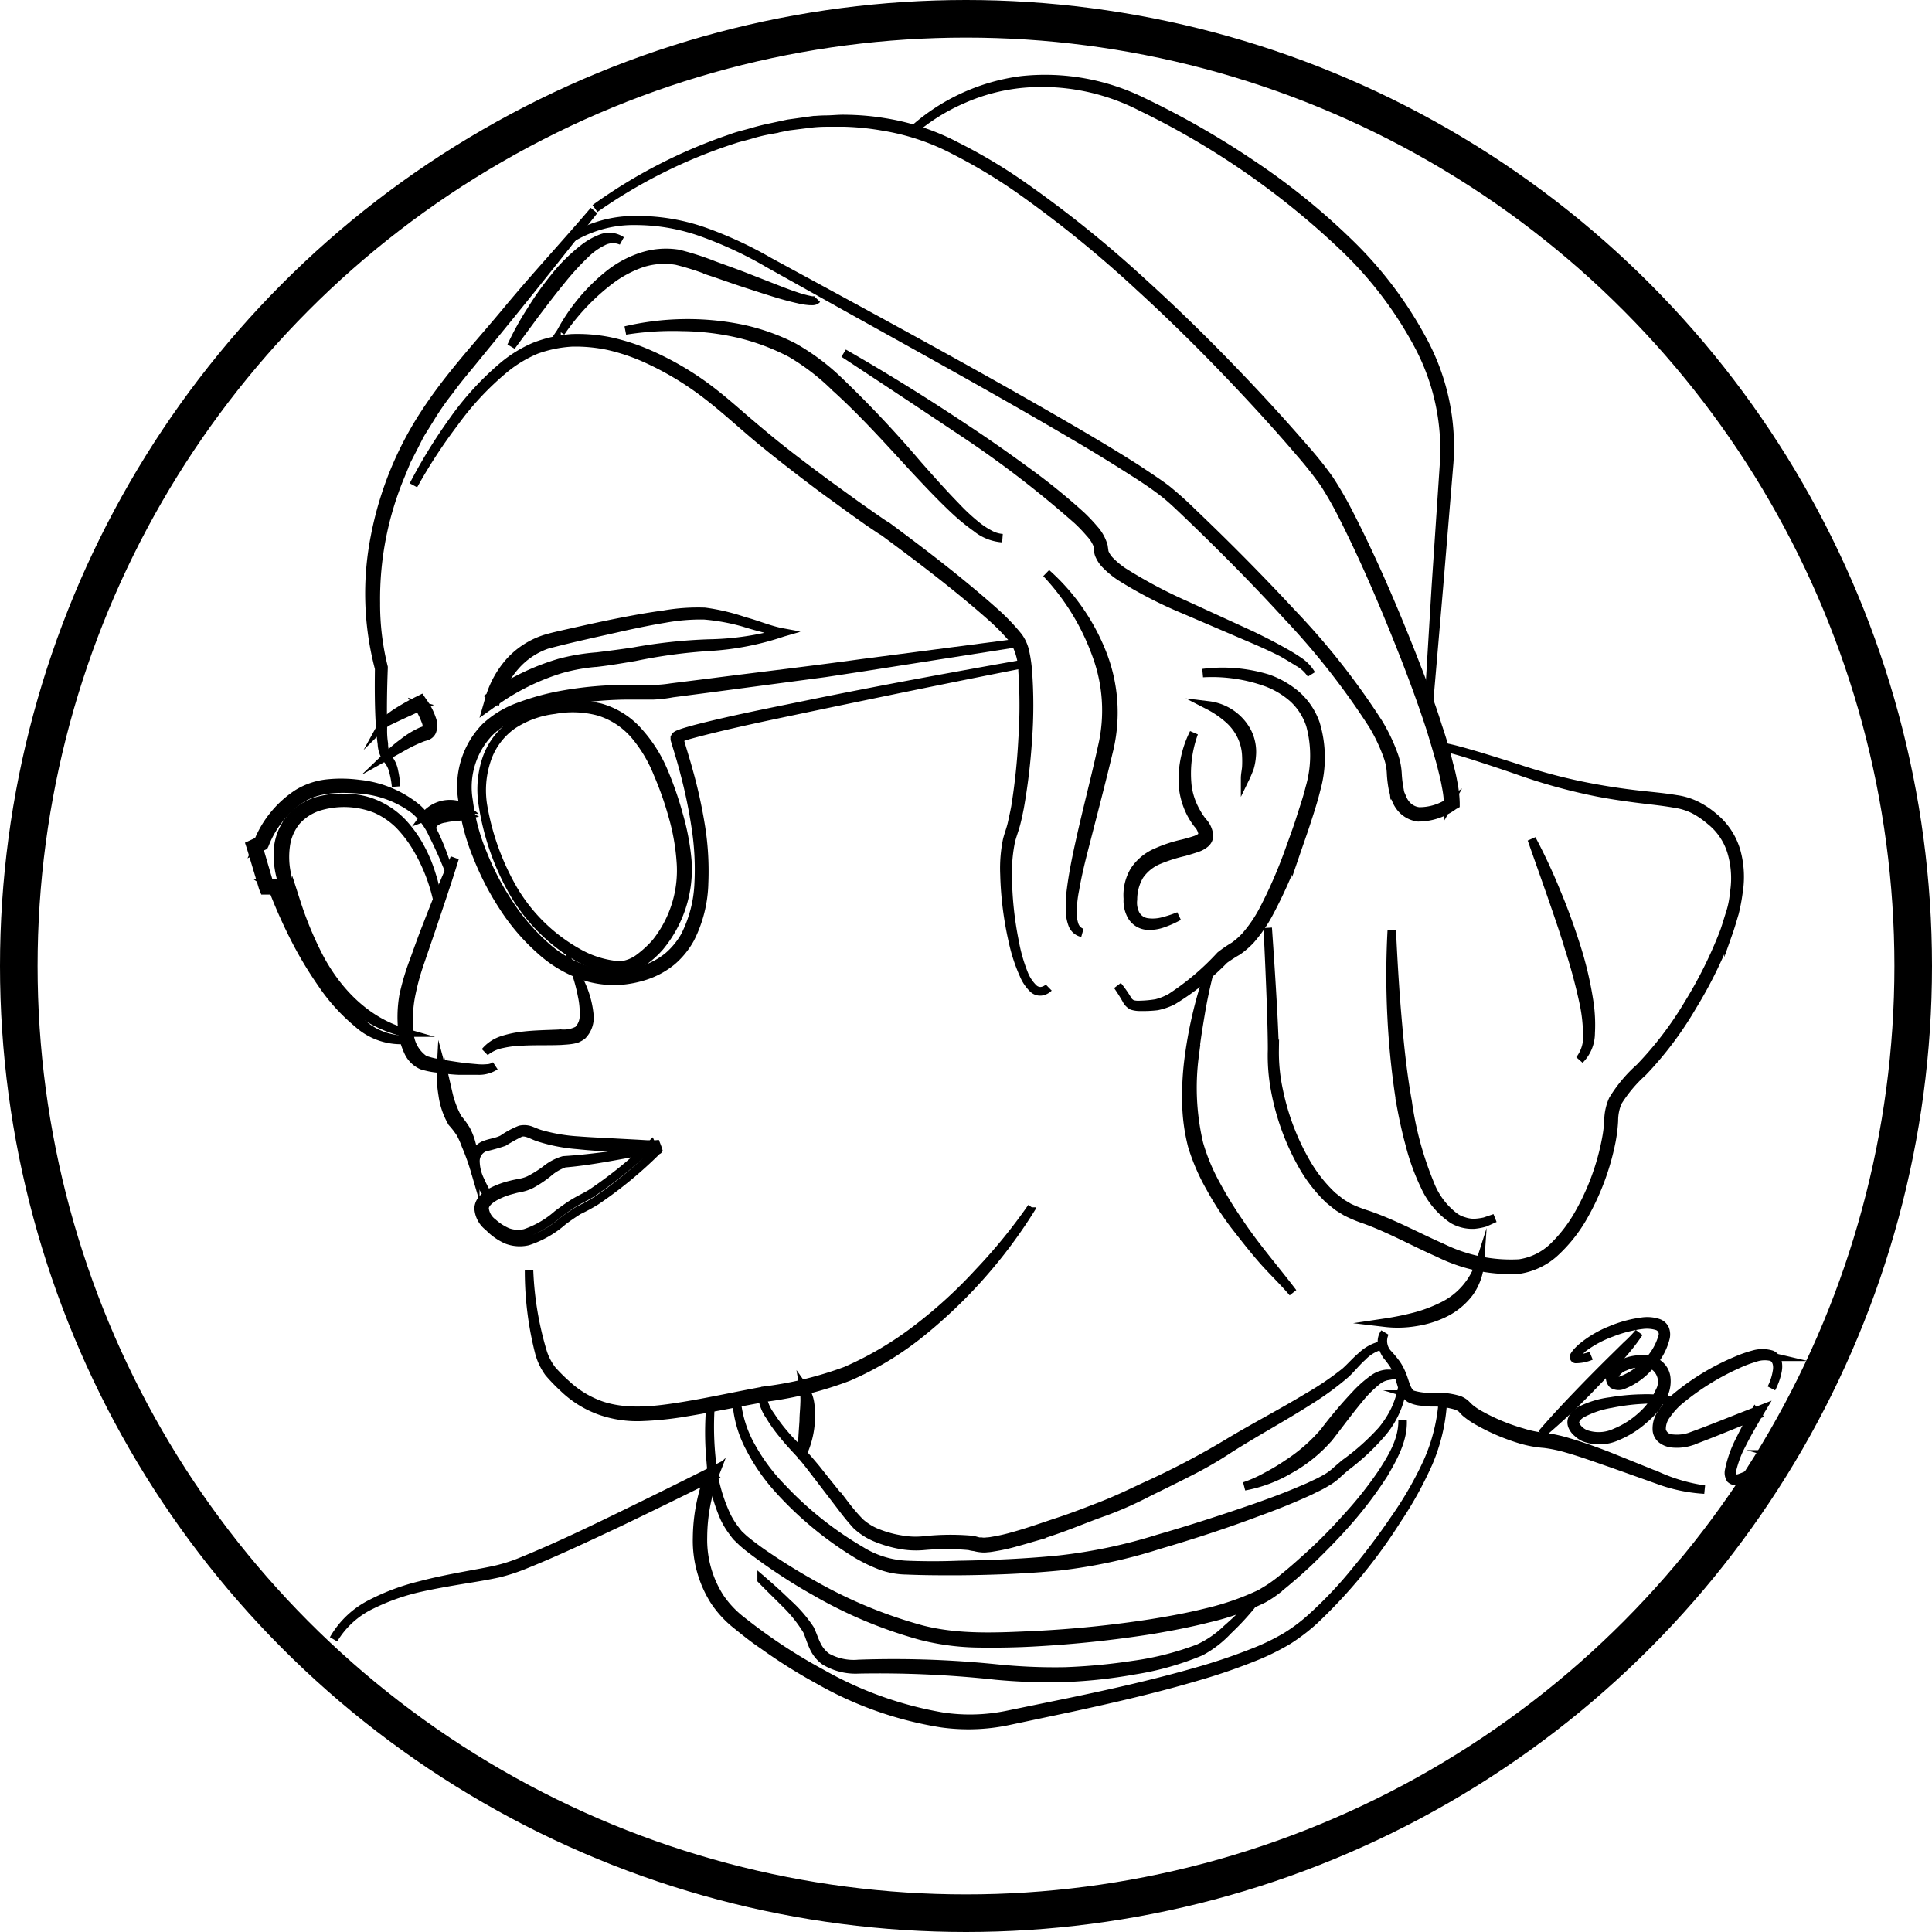
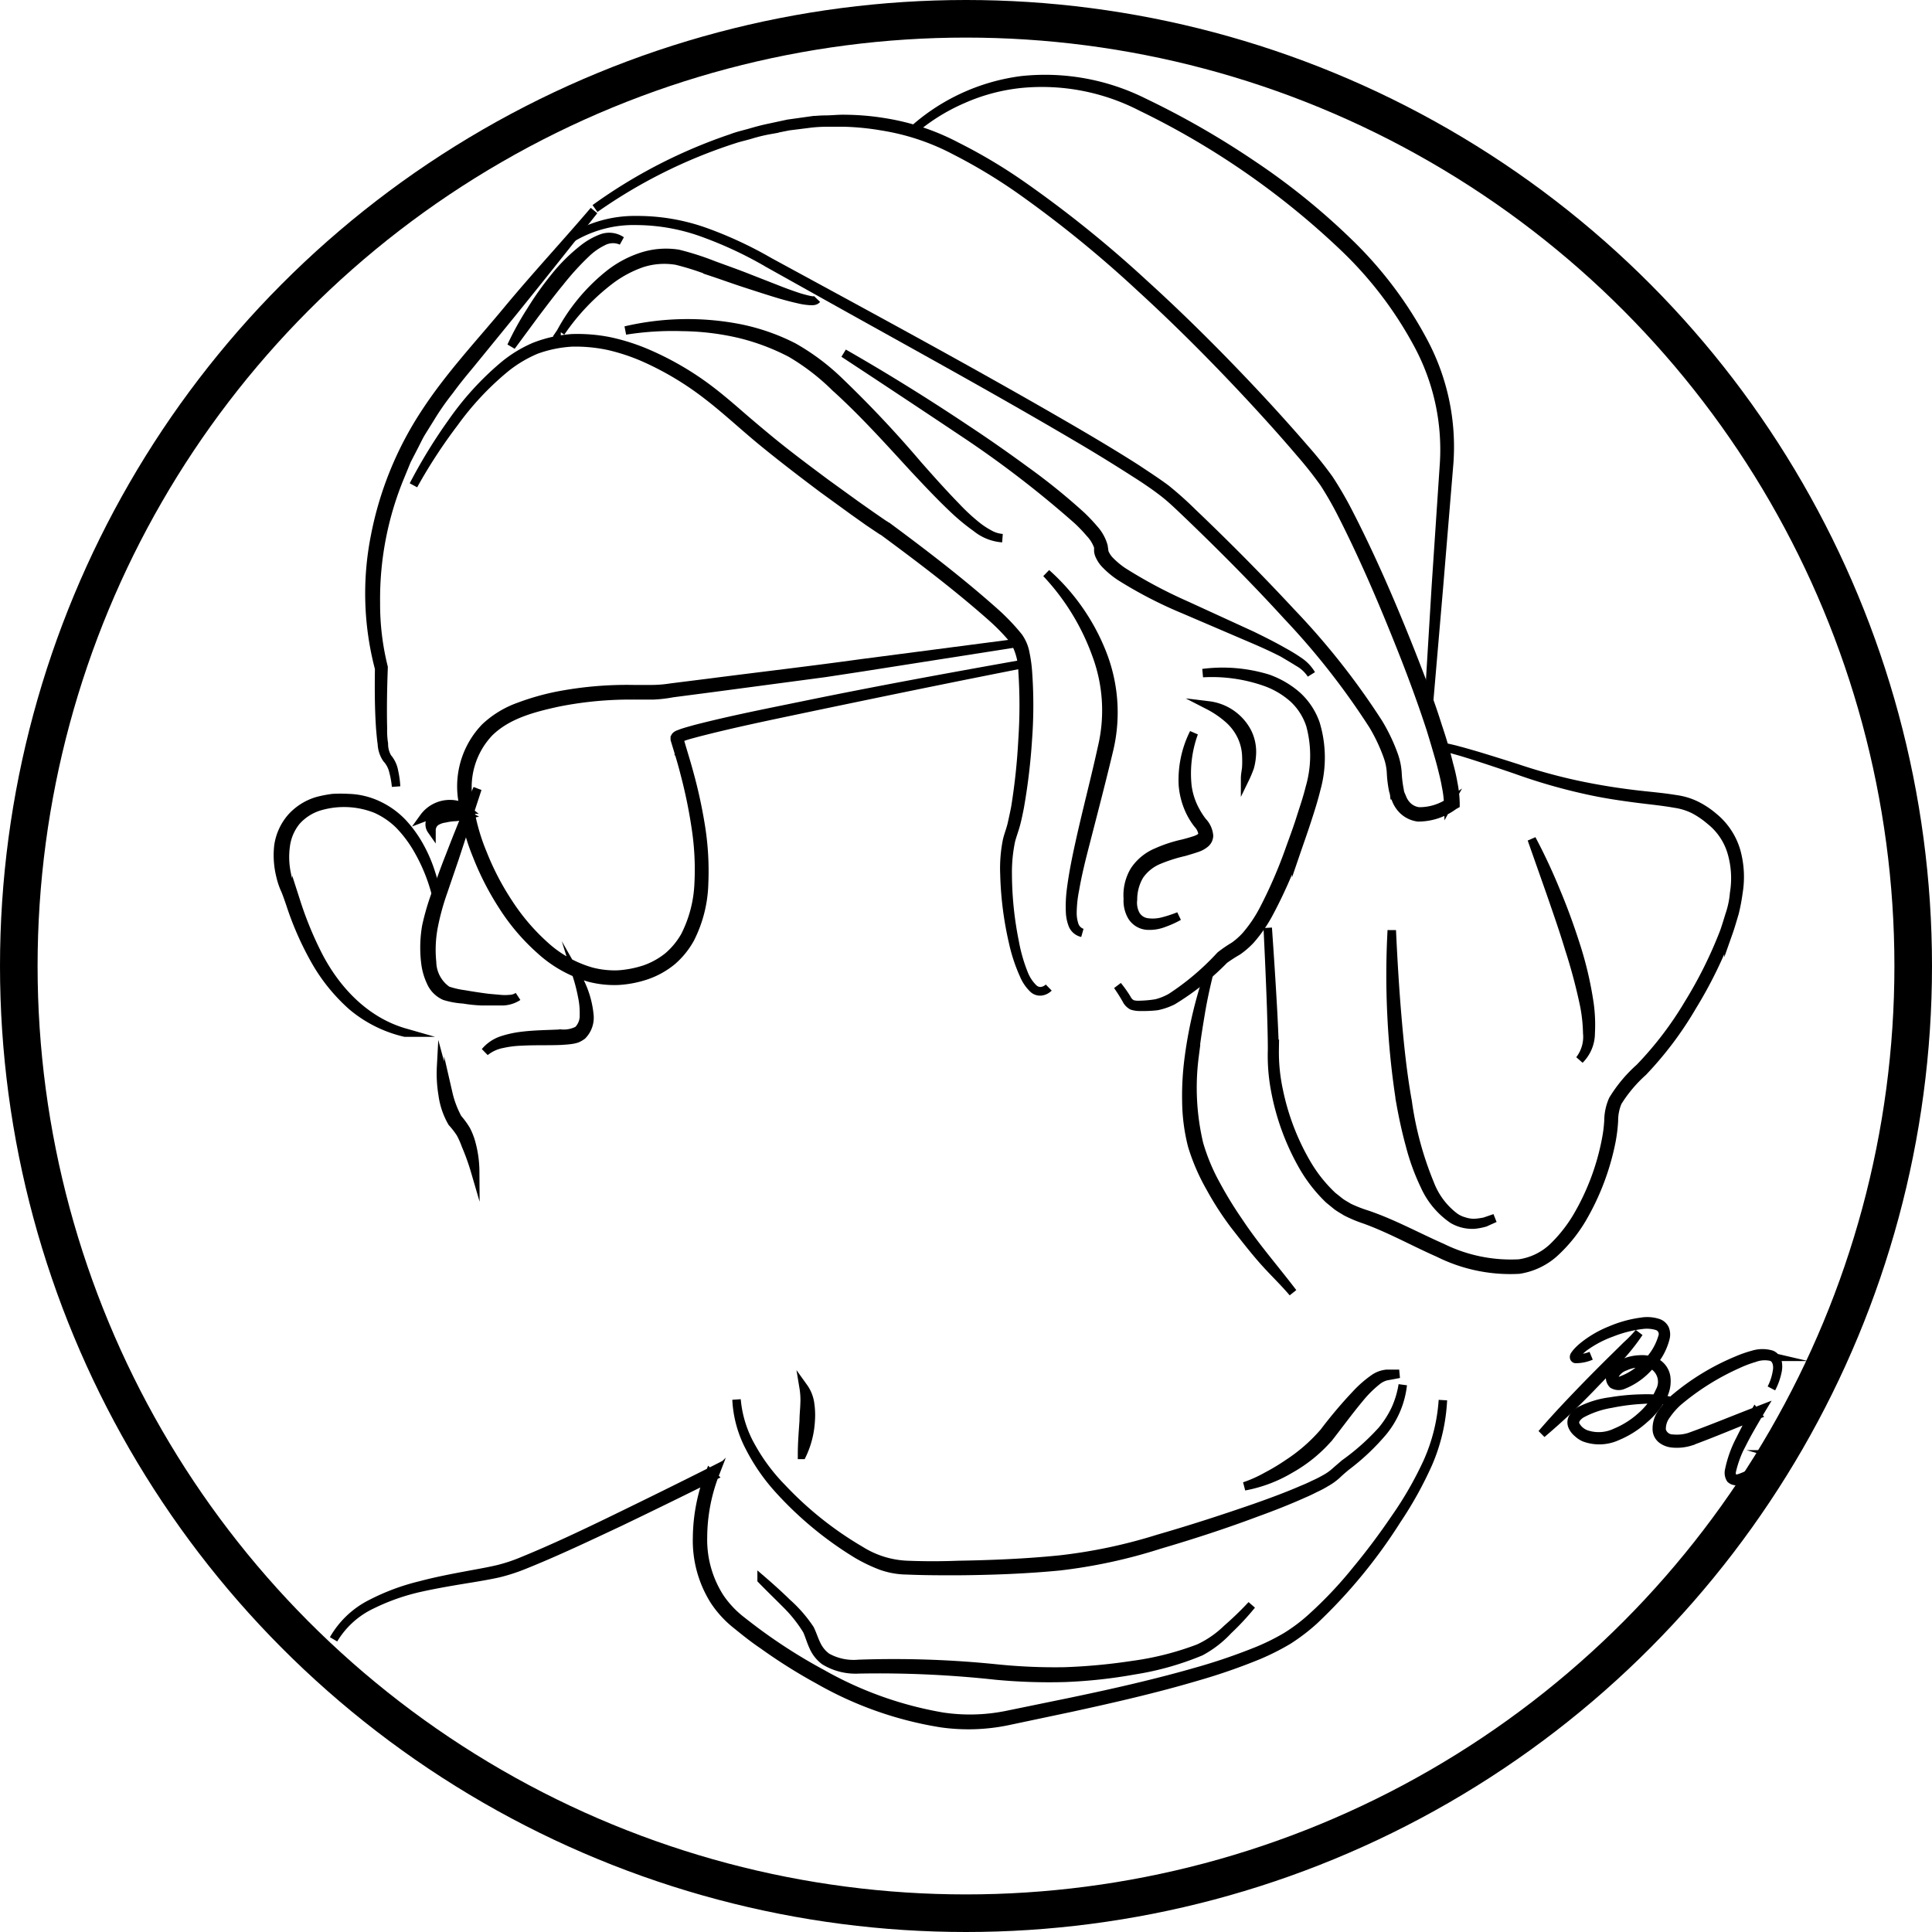
<svg xmlns="http://www.w3.org/2000/svg" viewBox="0 0 205.6 205.6">
  <g fill="none" stroke="#000" stroke-miterlimit="10" stroke-width=".9">
    <path d="M169.32 144.28a4.11 4.11 0 0 1-1.66.34.2.2 0 0 1-.15-.17.32.32 0 0 1 .06-.23 2.78 2.78 0 0 1 .26-.34 5.76 5.76 0 0 1 .62-.59 11.28 11.28 0 0 1 2.94-1.72 12.53 12.53 0 0 1 3.3-.91 3.75 3.75 0 0 1 1.76.13 1.21 1.21 0 0 1 .72.63 1.56 1.56 0 0 1 .06 1 6.4 6.4 0 0 1-1.73 3 7.21 7.21 0 0 1-2.87 2 1.21 1.21 0 0 1-1-.11 1 1 0 0 1-.24-1 2.34 2.34 0 0 1 1.36-1.24 4.7 4.7 0 0 1 1.73-.4 3.39 3.39 0 0 1 1.77.34 2.1 2.1 0 0 1 1.06 1.52 3.42 3.42 0 0 1-.24 1.79A7.86 7.86 0 0 1 175 151a10 10 0 0 1-2.92 1.85 4.56 4.56 0 0 1-3.46.13 2.52 2.52 0 0 1-.75-.5 1.85 1.85 0 0 1-.55-.74 1.05 1.05 0 0 1 .14-1 2.26 2.26 0 0 1 .67-.6 9.86 9.86 0 0 1 3.27-1 22.61 22.61 0 0 1 3.39-.31 12.34 12.34 0 0 1 3.37.34 12.22 12.22 0 0 0-3.36-.22 22.08 22.08 0 0 0-3.35.43 10 10 0 0 0-3.15 1.07c-.45.28-.84.73-.65 1.18a2.09 2.09 0 0 0 1.13 1 4.17 4.17 0 0 0 3.14-.18 9.46 9.46 0 0 0 2.78-1.77 7.6 7.6 0 0 0 1.93-2.63 2.07 2.07 0 0 0-.61-2.69 3.84 3.84 0 0 0-3.08.06 2 2 0 0 0-1.11.93 1.61 1.61 0 0 0 0 .31.51.51 0 0 0 .12.23.72.72 0 0 0 .61 0 6.81 6.81 0 0 0 2.67-1.82 6.38 6.38 0 0 0 1.68-2.78.9.9 0 0 0-.53-1.17 3.77 3.77 0 0 0-1.6-.14 13 13 0 0 0-3.24.82 11.83 11.83 0 0 0-3 1.59 8.24 8.24 0 0 0-.62.56 2.6 2.6 0 0 0-.26.32c-.07.12-.1.26 0 .3a4.14 4.14 0 0 0 1.66-.29Z" />
    <path d="M164.07 152.58c1.62-1.89 3.35-3.69 5.08-5.47.88-.89 1.75-1.77 2.64-2.64l1.33-1.31a13.71 13.71 0 0 0 1.3-1.34 22.09 22.09 0 0 1-2.35 2.92c-.83.93-1.69 1.82-2.56 2.72a71.13 71.13 0 0 1-5.44 5.12Zm24.44-4.83a6 6 0 0 0 .59-1.8c.12-.6 0-1.35-.59-1.56a3.11 3.11 0 0 0-1.81.12 12.16 12.16 0 0 0-1.77.67 26.69 26.69 0 0 0-6.37 4 8.05 8.05 0 0 0-1.22 1.39 2.43 2.43 0 0 0-.51 1.62 1.2 1.2 0 0 0 1.17.91 4.53 4.53 0 0 0 1.79-.18c2.34-.84 4.74-1.84 7.11-2.75l.57-.22-.32.53c-.58 1-1.14 1.94-1.65 2.94a11.93 11.93 0 0 0-1.2 3.1 1 1 0 0 0 .09.71c.12.16.4.15.66.09a9.36 9.36 0 0 0 1.52-.67c.51-.25 1-.51 1.49-.8.24-.15.48-.3.7-.47a1.64 1.64 0 0 0 .31-.28c.09-.08.21-.27 0-.33.18 0 .06.26 0 .35a2.13 2.13 0 0 1-.31.29 6.6 6.6 0 0 1-.68.5c-.47.31-1 .6-1.46.88a9 9 0 0 1-1.53.75.86.86 0 0 1-.92-.15 1.22 1.22 0 0 1-.16-.91 12.36 12.36 0 0 1 1.14-3.22c.5-1 1-2 1.61-3l.25.32c-2.37.94-4.66 1.92-7.11 2.82a4.85 4.85 0 0 1-2 .19 2.15 2.15 0 0 1-1-.38 1.37 1.37 0 0 1-.58-1 2.83 2.83 0 0 1 .6-1.94 9.12 9.12 0 0 1 1.3-1.47 25.31 25.31 0 0 1 6.55-4 13.1 13.1 0 0 1 1.82-.64 3.37 3.37 0 0 1 1.94 0 1.1 1.1 0 0 1 .63.76 2.41 2.41 0 0 1 0 1 6.67 6.67 0 0 1-.65 1.83ZM96.92 14.07a21.39 21.39 0 0 1 11.82-5.53 23.51 23.51 0 0 1 12.94 2.33 90 90 0 0 1 11.49 6.58 72.42 72.42 0 0 1 10.32 8.32 42.07 42.07 0 0 1 8 10.6 23.77 23.77 0 0 1 2.73 12.92l-1.09 13.16L152 75.61l.8-13.19.88-13.17a23.58 23.58 0 0 0-2.77-12.57A41.16 41.16 0 0 0 143 26.3a84.9 84.9 0 0 0-21.53-14.92 23.07 23.07 0 0 0-12.69-2.48 20.37 20.37 0 0 0-6.32 1.66 21 21 0 0 0-5.54 3.51Z" />
    <path d="M60.66 25.43a12.8 12.8 0 0 1 7.09-2 21.41 21.41 0 0 1 7.35 1.27 42.2 42.2 0 0 1 6.78 3.16l6.57 3.57C97.2 36.19 106 41 114.57 46c2.15 1.26 4.29 2.54 6.4 3.89 1 .67 2.09 1.37 3.1 2.12a37.26 37.26 0 0 1 2.81 2.51c3.61 3.44 7.14 7 10.52 10.64a78.08 78.08 0 0 1 9.29 11.77 19 19 0 0 1 1.64 3.44 7 7 0 0 1 .39 1.91 12 12 0 0 0 .22 1.79 1.67 1.67 0 0 0 .1.43l.17.39a2.47 2.47 0 0 0 .42.72 2.08 2.08 0 0 0 1.37.74 5.71 5.71 0 0 0 3.28-1l-.16.29a11.26 11.26 0 0 0-.24-2c-.11-.66-.28-1.32-.45-2s-.36-1.31-.56-2-.39-1.31-.6-2c-.84-2.59-1.78-5.16-2.77-7.7-2-5.08-4.12-10.12-6.59-15a37 37 0 0 0-2-3.52c-.79-1.11-1.63-2.17-2.52-3.19-1.77-2.08-3.6-4.11-5.46-6.11-3.73-4-7.58-7.87-11.61-11.55a123.41 123.41 0 0 0-12.7-10.33 57.78 57.78 0 0 0-7-4.22 24.91 24.91 0 0 0-7.69-2.57 28.25 28.25 0 0 0-4-.41h-2a14.83 14.83 0 0 0-2 .14l-2 .25-2 .4a17.61 17.61 0 0 0-2 .48c-.65.2-1.32.33-2 .57a55.11 55.11 0 0 0-14.61 7.31 54.69 54.69 0 0 1 14.55-7.49c.64-.25 1.31-.39 2-.59s1.32-.37 2-.51l2-.43 2-.28a14.84 14.84 0 0 1 2-.16c.69 0 1.37-.09 2.06-.07A26.83 26.83 0 0 1 94 13a24.76 24.76 0 0 1 7.81 2.58 56 56 0 0 1 7.06 4.22 123 123 0 0 1 12.79 10.31c4.06 3.68 7.94 7.55 11.69 11.54q2.82 3 5.5 6.1a40 40 0 0 1 2.6 3.25 38.91 38.91 0 0 1 2.08 3.59c2.51 4.88 4.67 9.92 6.68 15 1 2.55 2 5.12 2.81 7.73.44 1.3.84 2.62 1.17 4a19.94 19.94 0 0 1 .46 2 12.4 12.4 0 0 1 .24 2.11v.19l-.18.1a6.35 6.35 0 0 1-3.8 1.26 2.84 2.84 0 0 1-1.82-1 3.24 3.24 0 0 1-.52-.88l-.19-.47a2.08 2.08 0 0 0-.11-.48 12.29 12.29 0 0 1-.24-1.92 6 6 0 0 0-.35-1.73 18.52 18.52 0 0 0-1.56-3.31A79 79 0 0 0 137 65.55c-3.36-3.68-6.87-7.21-10.46-10.66-.9-.85-1.79-1.74-2.75-2.48s-2-1.44-3.06-2.11a180.39 180.39 0 0 0-6.36-3.9c-8.59-5.06-17.34-9.84-26-14.68l-6.53-3.65A42.29 42.29 0 0 0 75 24.84a21.1 21.1 0 0 0-7.29-1.34 12.79 12.79 0 0 0-7.05 1.93Z" />
    <path d="M63.21 22.41c-2.92 3.67-5.83 7.35-8.79 11L50 38.83c-.75.9-1.49 1.8-2.17 2.74a28.18 28.18 0 0 0-2 2.86l-.92 1.48c-.31.49-.54 1-.82 1.54l-.8 1.55-.66 1.61A34 34 0 0 0 40 64.16a27.65 27.65 0 0 0 .82 6.84v.08c-.08 2.15-.12 4.3-.07 6.45a8.66 8.66 0 0 0 .1 1.61 2.89 2.89 0 0 0 .39 1.49 3 3 0 0 1 .69 1.47 9.62 9.62 0 0 1 .22 1.6 9.51 9.51 0 0 0-.28-1.58 3 3 0 0 0-.72-1.39 3 3 0 0 1-.51-1.57c-.08-.53-.12-1.07-.17-1.61-.15-2.16-.15-4.32-.12-6.48v.08a31.29 31.29 0 0 1-.44-14.08A36.36 36.36 0 0 1 45.21 44c2.6-4 5.79-7.38 8.79-11s6.15-7 9.21-10.59ZM128 71.63a16.45 16.45 0 0 1 6.94.59A9.6 9.6 0 0 1 138 74a7.25 7.25 0 0 1 2 3 12.44 12.44 0 0 1 .07 7c-.28 1.15-.64 2.26-1 3.37s-.75 2.2-1.13 3.31a50.23 50.23 0 0 1-2.85 6.41 15 15 0 0 1-2 2.92 8.67 8.67 0 0 1-1.37 1.19 16.55 16.55 0 0 0-1.43.92 28.1 28.1 0 0 1-5.48 4.36 6.69 6.69 0 0 1-1.68.58 12.89 12.89 0 0 1-1.76.08 2.7 2.7 0 0 1-.89-.12 1.47 1.47 0 0 1-.62-.66q-.44-.77-.93-1.47a12.07 12.07 0 0 1 1 1.41 1.23 1.23 0 0 0 .58.57 2.57 2.57 0 0 0 .83.07 12.08 12.08 0 0 0 1.7-.16 6.29 6.29 0 0 0 1.57-.63 27.68 27.68 0 0 0 5.26-4.46 13.44 13.44 0 0 1 1.46-1 7.76 7.76 0 0 0 1.25-1.11 14.45 14.45 0 0 0 1.9-2.81 50.15 50.15 0 0 0 2.75-6.34c.39-1.09.8-2.17 1.15-3.28s.73-2.19 1-3.3a12.3 12.3 0 0 0 .06-6.7 6.69 6.69 0 0 0-1.78-2.8 9 9 0 0 0-2.89-1.74 17.14 17.14 0 0 0-6.77-.98Z" />
    <path d="M128.62 75.07a5.37 5.37 0 0 1 4.1 2.81 4.69 4.69 0 0 1 .49 2.55 5.94 5.94 0 0 1-.22 1.26c-.15.4-.31.79-.49 1.16 0-.43.1-.82.13-1.23a11.81 11.81 0 0 0 0-1.19 5.33 5.33 0 0 0-.57-2.21 5.67 5.67 0 0 0-1.43-1.8 10.4 10.4 0 0 0-2.01-1.35ZM127.05 78a12.69 12.69 0 0 0-.69 5.63 7.45 7.45 0 0 0 .86 2.64 8.22 8.22 0 0 0 .75 1.16 2.46 2.46 0 0 1 .69 1.51 1.1 1.1 0 0 1-.46.86 2.55 2.55 0 0 1-.72.4c-.47.17-1 .32-1.43.45a16.81 16.81 0 0 0-2.69.85 4.66 4.66 0 0 0-2.09 1.66 5 5 0 0 0-.7 2.58 2.71 2.71 0 0 0 .27 1.56 1.68 1.68 0 0 0 1.25.86 4.2 4.2 0 0 0 1.69-.11 13.6 13.6 0 0 0 1.67-.55 10.7 10.7 0 0 1-1.62.73 4.2 4.2 0 0 1-1.79.27 2.08 2.08 0 0 1-1.6-1 3.32 3.32 0 0 1-.42-1.85 5.09 5.09 0 0 1 .7-3 5.27 5.27 0 0 1 2.34-1.94 14.47 14.47 0 0 1 2.81-.93q.69-.17 1.35-.39c.42-.15.78-.38.76-.64a1.94 1.94 0 0 0-.52-1.06 7.41 7.41 0 0 1-.8-1.28 8 8 0 0 1-.78-2.88 11.13 11.13 0 0 1 1.17-5.53Zm26.18 1.6s-.09-.07 0-.1a.29.29 0 0 1 .13 0h.27l.54.11c.35.08.7.16 1.05.26.69.18 1.39.39 2.08.59 1.38.42 2.76.85 4.13 1.29a58.59 58.59 0 0 0 8.36 2.15c1.42.26 2.84.47 4.27.64s2.87.28 4.31.52a7.06 7.06 0 0 1 2.14.65 9 9 0 0 1 1.84 1.22 7.32 7.32 0 0 1 2.43 3.69A10.28 10.28 0 0 1 185 95a19.59 19.59 0 0 1-.41 2.16c-.21.7-.41 1.41-.65 2.09a46.47 46.47 0 0 1-3.84 7.82 37.38 37.38 0 0 1-5.26 7 14.75 14.75 0 0 0-2.69 3.2 5.07 5.07 0 0 0-.4 2 16.32 16.32 0 0 1-.27 2.2 26.42 26.42 0 0 1-3.09 8.18 15.83 15.83 0 0 1-2.74 3.46 7.27 7.27 0 0 1-4 2 17.09 17.09 0 0 1-8.55-1.77c-2.66-1.17-5.18-2.59-7.87-3.56a14.08 14.08 0 0 1-2-.84c-.32-.2-.65-.38-.95-.6l-.86-.7a15.87 15.87 0 0 1-2.71-3.45 25.76 25.76 0 0 1-3-8.14 19.76 19.76 0 0 1-.34-4.34c0-1.44-.05-2.88-.09-4.32-.1-2.88-.23-5.77-.37-8.65.2 2.88.39 5.76.55 8.64.08 1.44.14 2.89.19 4.33a19.15 19.15 0 0 0 .42 4.27 25.64 25.64 0 0 0 3.08 8 15.41 15.41 0 0 0 2.66 3.3l.83.66c.28.2.59.36.89.55a14.78 14.78 0 0 0 2 .78c2.77.95 5.32 2.36 7.94 3.51a16.53 16.53 0 0 0 8.21 1.68 6.57 6.57 0 0 0 3.63-1.78 15.46 15.46 0 0 0 2.59-3.32 25.72 25.72 0 0 0 3-8 14.75 14.75 0 0 0 .27-2.09 5.6 5.6 0 0 1 .48-2.24 14.94 14.94 0 0 1 2.84-3.4 36.93 36.93 0 0 0 5.19-6.81 46.13 46.13 0 0 0 3.81-7.68c.24-.68.43-1.36.64-2a9.46 9.46 0 0 0 .41-2.08 9.79 9.79 0 0 0-.21-4.17 6.74 6.74 0 0 0-2.33-3.56 9.4 9.4 0 0 0-1.74-1.19 6.73 6.73 0 0 0-2-.62c-1.4-.25-2.85-.38-4.28-.57s-2.87-.4-4.29-.69a60.37 60.37 0 0 1-8.34-2.34c-1.37-.47-2.74-.93-4.11-1.37-.68-.22-1.37-.44-2.07-.64l-1-.28-.53-.11h-.4s-.04.06-.01.08Zm-24.44 23.5c-.39 1.54-.74 3.08-1 4.64s-.52 3.11-.67 4.68a26 26 0 0 0 .48 9.3 21.08 21.08 0 0 0 1.79 4.31 42 42 0 0 0 2.45 4c1.74 2.63 3.83 5 5.75 7.53-1-1.19-2.18-2.29-3.23-3.49s-2-2.43-3-3.71a32.44 32.44 0 0 1-2.58-4 21.63 21.63 0 0 1-1.91-4.42 19.79 19.79 0 0 1-.62-4.79 30.53 30.53 0 0 1 .29-4.78 46.1 46.1 0 0 1 2.25-9.27Z" />
-     <path d="M147.39 140.76a31 31 0 0 0 3.16-.64 15.54 15.54 0 0 0 2.94-1.1 7.71 7.71 0 0 0 4-4.61 6.21 6.21 0 0 1-1.1 3.11 7.34 7.34 0 0 1-2.57 2.16 10.46 10.46 0 0 1-3.17 1 11.5 11.5 0 0 1-3.26.08Zm-37.59-12.28A53.06 53.06 0 0 1 98 141.85a33.52 33.52 0 0 1-7.69 4.66 38.51 38.51 0 0 1-8.71 2.2c-2.92.52-5.84 1.13-8.79 1.61a35.42 35.42 0 0 1-4.48.46 11.87 11.87 0 0 1-4.5-.67 10.87 10.87 0 0 1-3.85-2.4 20 20 0 0 1-1.57-1.62 6.56 6.56 0 0 1-1-2.06 35 35 0 0 1-1.11-8.87 34.6 34.6 0 0 0 1.46 8.75 6.18 6.18 0 0 0 1 1.9 19 19 0 0 0 1.56 1.55 10.55 10.55 0 0 0 3.68 2.21c2.76.92 5.78.54 8.68.07s5.84-1.13 8.77-1.66a38.7 38.7 0 0 0 8.55-2.09 36.11 36.11 0 0 0 7.6-4.49 50.37 50.37 0 0 0 6.56-6 58.53 58.53 0 0 0 5.64-6.92Zm-41.46-5.98c-2.74.48-5.51 1.06-8.26 1.29a5.21 5.21 0 0 0-1.72 1 12 12 0 0 1-1.79 1.21 4.45 4.45 0 0 1-1 .37c-.35.07-.67.13-1 .23a7.94 7.94 0 0 0-1.88.72c-.55.31-1.13.76-1.12 1.29a2.17 2.17 0 0 0 .88 1.51 5.74 5.74 0 0 0 1.55 1 3.23 3.23 0 0 0 1.87.12 10.13 10.13 0 0 0 3.45-2c.56-.42 1.13-.84 1.75-1.22s1.23-.65 1.81-1a45.35 45.35 0 0 0 6.43-5.21c.1.24-.21-.54.22.54.45-.08.09 0 .18 0h-1l-1-.06-2.09-.14c-1.39-.08-2.79-.16-4.18-.31a17.93 17.93 0 0 1-4.16-.82c-.7-.24-1.28-.65-1.87-.49a20.25 20.25 0 0 0-1.81 1 19.76 19.76 0 0 1-2 .56 1.57 1.57 0 0 0-1 1.54 4.78 4.78 0 0 0 .51 2c.14.32.29.63.46.94a2.52 2.52 0 0 0 .28.44c.1.13.23.29.41.28a.63.63 0 0 1-.43-.26 4.15 4.15 0 0 1-.3-.43 10.36 10.36 0 0 1-.5-.93 4.71 4.71 0 0 1-.61-2 1.81 1.81 0 0 1 1.07-1.79c.7-.29 1.38-.32 2-.65a9.28 9.28 0 0 1 1.85-1 2 2 0 0 1 1.16.08c.36.14.64.27 1 .38a18.64 18.64 0 0 0 4.06.69c1.38.11 2.77.16 4.17.24l2.09.11 1 .06h.79c.09 0-.25.05.21 0 .42 1.08.1.31.19.56l-.06.07a44.75 44.75 0 0 1-6.52 5.37 18.67 18.67 0 0 1-1.84 1c-.58.36-1.15.75-1.69 1.16a10.68 10.68 0 0 1-3.73 2.13 3.85 3.85 0 0 1-2.25-.16 6.13 6.13 0 0 1-1.92-1.36 2.67 2.67 0 0 1-1.07-2 1.65 1.65 0 0 1 .18-.62 2.19 2.19 0 0 1 .37-.48 3.57 3.57 0 0 1 .93-.66 9 9 0 0 1 2-.72c.34-.09.7-.15 1-.21a3.88 3.88 0 0 0 .93-.3 12.07 12.07 0 0 0 1.74-1.09 5.34 5.34 0 0 1 1.9-1c2.85-.17 5.59-.61 8.36-.98Z" />
    <path d="m46.94 113.51.77 2.86a10.41 10.41 0 0 0 1 2.64 8.85 8.85 0 0 1 .89 1.22 6.82 6.82 0 0 1 .56 1.44 11.73 11.73 0 0 1 .41 3 24.73 24.73 0 0 0-1-2.79 8.88 8.88 0 0 0-.57-1.28 9 9 0 0 0-.89-1.15 8 8 0 0 1-1-2.93 13.8 13.8 0 0 1-.17-3.01Z" />
-     <path d="M48.39 91.31c-.76 2.48-1.6 4.93-2.42 7.38l-1.25 3.66a26 26 0 0 0-1 3.68 13.11 13.11 0 0 0-.16 3.75 3.75 3.75 0 0 0 1.62 3 9.33 9.33 0 0 0 1.81.42c.63.11 1.27.21 1.91.3s1.27.17 1.91.2a5.57 5.57 0 0 0 1 0 1.7 1.7 0 0 0 .9-.28 3.14 3.14 0 0 1-1.86.51h-2a14.8 14.8 0 0 1-1.94-.2 8.49 8.49 0 0 1-2-.36 2.87 2.87 0 0 1-1.48-1.49 6.63 6.63 0 0 1-.57-1.95 13.41 13.41 0 0 1 .09-4 26.33 26.33 0 0 1 1.13-3.77c.44-1.22.87-2.44 1.35-3.64.94-2.44 1.91-4.84 2.96-7.21Z" />
+     <path d="M48.39 91.31l-1.25 3.66a26 26 0 0 0-1 3.68 13.11 13.11 0 0 0-.16 3.75 3.75 3.75 0 0 0 1.62 3 9.33 9.33 0 0 0 1.81.42c.63.11 1.27.21 1.91.3s1.27.17 1.91.2a5.57 5.57 0 0 0 1 0 1.7 1.7 0 0 0 .9-.28 3.14 3.14 0 0 1-1.86.51h-2a14.8 14.8 0 0 1-1.94-.2 8.49 8.49 0 0 1-2-.36 2.87 2.87 0 0 1-1.48-1.49 6.63 6.63 0 0 1-.57-1.95 13.41 13.41 0 0 1 .09-4 26.33 26.33 0 0 1 1.13-3.77c.44-1.22.87-2.44 1.35-3.64.94-2.44 1.91-4.84 2.96-7.21Z" />
    <path d="M61.45 104a10.09 10.09 0 0 1 1.27 4 2.69 2.69 0 0 1-.76 2.19 3 3 0 0 1-.55.32 3.26 3.26 0 0 1-.6.14c-.38.06-.72.07-1.08.1-1.41.06-2.82 0-4.2.08a10.84 10.84 0 0 0-2.05.25 4.16 4.16 0 0 0-1.86.85 4 4 0 0 1 1.76-1.21 10.81 10.81 0 0 1 2.1-.47c1.42-.18 2.83-.18 4.22-.25a3.25 3.25 0 0 0 1.81-.36 2.18 2.18 0 0 0 .63-1.64 8.43 8.43 0 0 0-.19-2 18.27 18.27 0 0 0-.5-2Zm47.69-33.39c-7.81 1.53-15.62 3.14-23.41 4.77-3.89.82-7.8 1.62-11.64 2.62-.47.13-1 .26-1.41.42l-.33.13s-.11 0-.11.06a.13.13 0 0 0 0-.12l.21.7c.29 1 .58 1.91.84 2.87a52.41 52.41 0 0 1 1.3 5.94 30.09 30.09 0 0 1 .34 6 13.77 13.77 0 0 1-1.47 5.87 8.65 8.65 0 0 1-1.94 2.4 8.76 8.76 0 0 1-2.7 1.51 11.4 11.4 0 0 1-3 .59 10.52 10.52 0 0 1-3.06-.32 13.21 13.21 0 0 1-5.32-3 22.17 22.17 0 0 1-3.92-4.61 29.93 29.93 0 0 1-2.76-5.37 22.34 22.34 0 0 1-1.53-5.85 9.05 9.05 0 0 1 2.41-7.83 10.3 10.3 0 0 1 3.58-2.18 26.48 26.48 0 0 1 4-1.15 38.91 38.91 0 0 1 8.2-.72h2a13.38 13.38 0 0 0 2-.17l4.07-.51c5.42-.7 10.85-1.33 16.26-2.08L108 68.46 91.81 71l-4 .61-4.06.54-8.12 1.08-4.06.53a14.35 14.35 0 0 1-2.07.24h-2a39.18 39.18 0 0 0-8.09.75c-2.71.59-5.41 1.3-7.34 3.19a8.45 8.45 0 0 0-2.2 7.27 21.75 21.75 0 0 0 1.52 5.66 28.58 28.58 0 0 0 2.73 5.23 22.45 22.45 0 0 0 3.79 4.46 12.45 12.45 0 0 0 5 2.83 9.79 9.79 0 0 0 2.85.32 11.42 11.42 0 0 0 2.83-.54 8.27 8.27 0 0 0 2.5-1.38 8.16 8.16 0 0 0 1.81-2.2A13.53 13.53 0 0 0 74.35 94a29.12 29.12 0 0 0-.3-5.9 52.7 52.7 0 0 0-1.2-5.82c-.25-1-.53-1.91-.82-2.86l-.22-.73v-.15a.37.37 0 0 1 .09-.2l.06-.06a1.13 1.13 0 0 1 .21-.12l.37-.14c.49-.17 1-.3 1.45-.43 3.88-1 7.78-1.76 11.68-2.56 7.79-1.6 15.63-3.03 23.47-4.42Z" />
-     <path d="M51.4 85.74a10.28 10.28 0 0 1 .3-4.74 7.43 7.43 0 0 1 2.79-3.88A10.73 10.73 0 0 1 59 75.3a11.07 11.07 0 0 1 4.86 0A8.51 8.51 0 0 1 68 77.93a14.87 14.87 0 0 1 2.62 4.15 35.9 35.9 0 0 1 1.6 4.61 25.48 25.48 0 0 1 .92 4.82 12.91 12.91 0 0 1-2.93 9.24 9.73 9.73 0 0 1-1.86 1.65 4.32 4.32 0 0 1-2.4.86 10.74 10.74 0 0 1-4.66-1.52 19 19 0 0 1-6.73-6.9 27 27 0 0 1-3.16-9.1Zm0 0a26.83 26.83 0 0 0 3.27 9 18.43 18.43 0 0 0 6.81 6.63 10.46 10.46 0 0 0 4.52 1.38 4 4 0 0 0 2.07-.83 11.65 11.65 0 0 0 1.71-1.58 12.31 12.31 0 0 0 2.66-8.79 23.11 23.11 0 0 0-.84-4.67 35.08 35.08 0 0 0-1.6-4.55 15 15 0 0 0-2.41-4.06 8.21 8.21 0 0 0-3.88-2.56 10.71 10.71 0 0 0-4.71-.18 10.25 10.25 0 0 0-4.47 1.63A7.36 7.36 0 0 0 51.75 81a10.15 10.15 0 0 0-.35 4.74Zm-3.96 6.04c-.41-1-.88-2-1.38-3a7.42 7.42 0 0 0-1.91-2.57A11.05 11.05 0 0 0 38.21 84c-2.14-.17-4.38-.14-6.16 1a10.38 10.38 0 0 0-3.89 4.88l-.06.12-.13.06-.71.34.2-.44 1.25 4.27-.33-.23h1.17l.08.22q1 2.66 2.24 5.19a46.66 46.66 0 0 0 2.76 4.93 21.29 21.29 0 0 0 3.62 4.3 6.82 6.82 0 0 0 5.11 2 6.84 6.84 0 0 1-5.3-1.75 20 20 0 0 1-3.84-4.26 40.65 40.65 0 0 1-2.93-4.92A54.49 54.49 0 0 1 29 94.52l.32.23h-1.21l-.11-.27-1.28-4.26-.1-.3.3-.14.71-.33-.19.2a11.09 11.09 0 0 1 4.23-5.19 7.56 7.56 0 0 1 3.22-1.08 14.43 14.43 0 0 1 3.35.06A11.51 11.51 0 0 1 44.38 86a5.57 5.57 0 0 1 1.08 1.29c.29.48.53 1 .77 1.47a27.17 27.17 0 0 1 1.21 3.02Z" />
    <path d="M46.61 96.09a18.93 18.93 0 0 0-2.25-5.85 13.32 13.32 0 0 0-1.88-2.47A8.39 8.39 0 0 0 40 86.08a9.22 9.22 0 0 0-6-.27 5.4 5.4 0 0 0-2.46 1.57 5.23 5.23 0 0 0-1.14 2.69 8.64 8.64 0 0 0 .13 3 6.64 6.64 0 0 0 .47 1.45c.22.53.36 1 .54 1.52a37.87 37.87 0 0 0 2.4 5.78c1.93 3.66 5 6.88 9.16 8.07a13.42 13.42 0 0 1-5.65-2.83 19 19 0 0 1-4-5 32.91 32.91 0 0 1-2.55-5.84c-.17-.49-.34-1-.53-1.46a7.75 7.75 0 0 1-.53-1.56 9.08 9.08 0 0 1-.21-3.2A5.85 5.85 0 0 1 31 87a6 6 0 0 1 2.81-1.76 12.7 12.7 0 0 1 1.61-.31 14.77 14.77 0 0 1 1.63 0 7.88 7.88 0 0 1 3.17.75 8.65 8.65 0 0 1 2.63 1.89 12.75 12.75 0 0 1 1.87 2.62A15.21 15.21 0 0 1 45.9 93a17.3 17.3 0 0 1 .71 3.09ZM45.09 87a3.43 3.43 0 0 1 3.41-1.37 2.55 2.55 0 0 1 1.17.53h-1.2a8.51 8.51 0 0 0-1.11.17 15.41 15.41 0 0 0-2.27.67Z" />
    <path d="M45.92 88.34A1.08 1.08 0 0 1 46 87a2 2 0 0 1 1.22-.65 4 4 0 0 1 2.46.39 10 10 0 0 1-1.2.2 5.71 5.71 0 0 0-1.12.15 2.44 2.44 0 0 0-.94.32 1.12 1.12 0 0 0-.5.93ZM44 51.64a55.65 55.65 0 0 1 4.15-6.76A31.08 31.08 0 0 1 53.49 39a13.31 13.31 0 0 1 3.41-2.11 13.66 13.66 0 0 1 3.94-.89 17.34 17.34 0 0 1 4 .32 21.63 21.63 0 0 1 3.84 1.2 31.66 31.66 0 0 1 6.9 4c1.06.81 2.08 1.68 3.08 2.55s2 1.71 3 2.54c2 1.66 4.15 3.26 6.27 4.84l3.21 2.32 1.62 1.14.81.56.41.28c.11.09.36.18.23.2l.21.07c3.9 2.89 7.76 5.84 11.4 9.08a22.27 22.27 0 0 1 2.56 2.67 4.3 4.3 0 0 1 .74 1.78 14.29 14.29 0 0 1 .26 1.84 49.55 49.55 0 0 1 0 7.31 65.48 65.48 0 0 1-.87 7.25c-.12.6-.24 1.2-.4 1.79s-.39 1.19-.53 1.74a16.34 16.34 0 0 0-.34 3.56 36.93 36.93 0 0 0 .74 7.19 17.34 17.34 0 0 0 1 3.46 4.44 4.44 0 0 0 1 1.49 1.09 1.09 0 0 0 .82.3 1.43 1.43 0 0 0 .8-.38 1.39 1.39 0 0 1-.8.4 1.07 1.07 0 0 1-.85-.29 4.4 4.4 0 0 1-1-1.48 17.53 17.53 0 0 1-1.14-3.46 36 36 0 0 1-.92-7.23 15 15 0 0 1 .29-3.66c.16-.63.38-1.16.51-1.75s.26-1.17.37-1.76a66.81 66.81 0 0 0 .76-7.2 54.36 54.36 0 0 0 0-7.22 6.79 6.79 0 0 0-.89-3.29 22.29 22.29 0 0 0-2.49-2.56c-3.61-3.19-7.48-6.12-11.38-9l.21.07a2.37 2.37 0 0 1-.61-.32l-.42-.28-.83-.56-1.62-1.15L87.54 52c-2.12-1.59-4.22-3.2-6.28-4.88s-4-3.52-6.07-5.1a32.41 32.41 0 0 0-6.73-4 21.3 21.3 0 0 0-3.72-1.22 16.9 16.9 0 0 0-3.88-.36 13.32 13.32 0 0 0-3.8.78 13.58 13.58 0 0 0-3.33 2 31.16 31.16 0 0 0-5.4 5.78A55.59 55.59 0 0 0 44 51.64Zm22.56-16.47a29 29 0 0 1 12.1-.24 22.19 22.19 0 0 1 5.77 2 23.87 23.87 0 0 1 4.91 3.68 119.28 119.28 0 0 1 8.32 8.84c1.33 1.51 2.66 3 4.08 4.46A21.28 21.28 0 0 0 104 56a8.68 8.68 0 0 0 1.25.82 3.33 3.33 0 0 0 1.43.45 5 5 0 0 1-2.79-1.11 21.92 21.92 0 0 1-2.36-1.94c-1.48-1.39-2.86-2.87-4.24-4.34-2.76-3-5.45-6-8.41-8.67a24.11 24.11 0 0 0-4.72-3.63 24 24 0 0 0-5.57-2.08 28.19 28.19 0 0 0-6-.71 32 32 0 0 0-6.03.38Zm-6.88.19a20 20 0 0 1 5-6.06 11.19 11.19 0 0 1 3.49-1.94 8.36 8.36 0 0 1 4-.35 29.53 29.53 0 0 1 3.77 1.21c1.22.45 2.45.88 3.66 1.36L83.23 31c.61.23 1.22.45 1.84.65.31.09.62.18.94.25s.67.17.92-.06c-.23.27-.63.18-.94.17a6.54 6.54 0 0 1-1-.17c-.64-.14-1.27-.31-1.9-.49-1.25-.37-2.49-.78-3.73-1.18s-2.46-.85-3.7-1.26A29.39 29.39 0 0 0 72 27.74a7.78 7.78 0 0 0-3.68.26A12.31 12.31 0 0 0 65 29.76a23.78 23.78 0 0 0-5.32 5.6Zm-5.27 1.49a31.71 31.71 0 0 1 2.09-3.79 33.57 33.57 0 0 1 2.5-3.53 18.44 18.44 0 0 1 3.1-3.08 7.24 7.24 0 0 1 1.9-1.08 2.33 2.33 0 0 1 2.14.25 2.27 2.27 0 0 0-2 .09 7 7 0 0 0-1.71 1.19A29 29 0 0 0 59.6 30c-.91 1.1-1.76 2.24-2.63 3.38Zm35.38.74c4.44 2.54 8.78 5.24 13 8.06 2.14 1.41 4.24 2.88 6.3 4.39a66.57 66.57 0 0 1 6 4.85 18 18 0 0 1 1.34 1.42 4.51 4.51 0 0 1 1 1.8l.07.49a.89.89 0 0 0 .11.36 2.75 2.75 0 0 0 .48.69 8.83 8.83 0 0 0 1.41 1.18 51.18 51.18 0 0 0 6.7 3.57l7 3.21c1.15.56 2.29 1.13 3.41 1.77a18.25 18.25 0 0 1 1.63 1 4.22 4.22 0 0 1 1.31 1.38 3.94 3.94 0 0 0-1.38-1.28c-.54-.34-1.09-.66-1.66-1-1.13-.58-2.29-1.1-3.47-1.6l-7-3a45.3 45.3 0 0 1-6.85-3.54 9.3 9.3 0 0 1-1.53-1.27 3.11 3.11 0 0 1-.61-.87 1.53 1.53 0 0 1-.17-.55v-.45a4.06 4.06 0 0 0-.9-1.47 16.38 16.38 0 0 0-1.29-1.35 111.22 111.22 0 0 0-12.09-9.3q-6.42-4.29-12.81-8.49Z" />
-     <path d="M83.29 67.31a40.29 40.29 0 0 1-4.16-1.07 22.06 22.06 0 0 0-4.19-.76 21.35 21.35 0 0 0-4.22.35c-1.41.23-2.81.52-4.2.82-2.77.63-5.62 1.23-8.32 1.95a7.94 7.94 0 0 0-3.37 2.28 9.85 9.85 0 0 0-2 3.57l-.58-.39a25.2 25.2 0 0 1 7.27-3.51 21.72 21.72 0 0 1 4-.68c1.31-.16 2.63-.33 3.94-.53a55.12 55.12 0 0 1 8-.86 30.1 30.1 0 0 0 7.83-1.17Zm0 0a29.66 29.66 0 0 1-7.85 1.52 56.53 56.53 0 0 0-7.88 1.07c-1.31.22-2.63.45-4 .61a19.51 19.51 0 0 0-3.87.69 24.43 24.43 0 0 0-7 3.45l-.87.62.29-1a10.18 10.18 0 0 1 2.16-3.88A8.66 8.66 0 0 1 58 68c.72-.22 1.42-.37 2.11-.53l2.1-.47c1.4-.31 2.8-.61 4.21-.88s2.82-.52 4.25-.71a20.94 20.94 0 0 1 4.33-.3 21.85 21.85 0 0 1 4.21 1c1.35.35 2.67.94 4.08 1.2ZM41.35 80.33A15.55 15.55 0 0 1 42.94 79a9.4 9.4 0 0 1 1.81-1.12c.15-.07.39-.14.49-.19s.14-.07.16-.15a1.32 1.32 0 0 0-.08-.76 9 9 0 0 0-.89-1.78l.43.12-2.19 1-1.08.51a3.19 3.19 0 0 0-1 .67 2.62 2.62 0 0 1 .82-.9 10 10 0 0 1 1-.7 22.13 22.13 0 0 1 2.13-1.18l.26-.13.17.25a6.89 6.89 0 0 1 1 1.92 1.85 1.85 0 0 1 0 1.27.92.92 0 0 1-.58.51c-.22.08-.32.09-.49.16a15.12 15.12 0 0 0-1.82.86Zm34.27 69.14a33 33 0 0 0 .13 6.13 17.49 17.49 0 0 0 1.63 5.84 9.34 9.34 0 0 0 .8 1.27c.15.19.3.4.46.58l.55.51c.78.64 1.6 1.25 2.44 1.81 1.69 1.15 3.43 2.21 5.22 3.2a49.84 49.84 0 0 0 11.27 4.61c3.93 1 8 .78 12.12.59a118.51 118.51 0 0 0 12.18-1.24c2-.32 4-.68 6-1.18a28.51 28.51 0 0 0 5.74-2c.42-.26.85-.5 1.26-.79s.82-.6 1.21-.93c.79-.64 1.56-1.31 2.32-2a53.48 53.48 0 0 0 4.32-4.33 40.85 40.85 0 0 0 3.81-4.79c1.1-1.69 2.22-3.54 2.18-5.62.1 2.08-1 4-2 5.72a42.27 42.27 0 0 1-3.7 4.93c-1.35 1.55-2.78 3-4.27 4.44-.75.71-1.52 1.39-2.31 2.05-.39.34-.8.65-1.21 1a11 11 0 0 1-1.32.86 26.48 26.48 0 0 1-5.85 2.08c-2 .51-4 .89-6 1.23a122.9 122.9 0 0 1-12.25 1.31c-2 .12-4.1.16-6.17.13a26.08 26.08 0 0 1-6.16-.8 47.6 47.6 0 0 1-11.38-4.78c-1.79-1-3.52-2.12-5.21-3.31-.83-.61-1.67-1.19-2.45-1.89l-.57-.55c-.17-.19-.32-.41-.48-.62a8.68 8.68 0 0 1-.81-1.34 17.81 17.81 0 0 1-1.48-6 32.92 32.92 0 0 1-.02-6.12Zm71.74-7.63a2 2 0 0 0 .41 2.3 12.18 12.18 0 0 1 .82 1 5.58 5.58 0 0 1 .61 1.16c.33.77.45 1.73 1.06 2.1a6.64 6.64 0 0 0 2.39.26 8 8 0 0 1 2.62.33 2.54 2.54 0 0 1 .64.37l.47.46a6.84 6.84 0 0 0 1 .69 21.21 21.21 0 0 0 4.61 1.93 11.18 11.18 0 0 0 2.42.49 15.92 15.92 0 0 1 2.55.57c1.64.49 3.25 1.07 4.83 1.71l4.73 1.91a18.36 18.36 0 0 0 4.87 1.4 17.11 17.11 0 0 1-5-1.06l-4.8-1.71c-1.61-.55-3.2-1.14-4.82-1.6a15.31 15.31 0 0 0-2.42-.51 11.86 11.86 0 0 1-2.58-.48 22 22 0 0 1-4.74-2.07 8.32 8.32 0 0 1-1.09-.78l-.43-.45a2.16 2.16 0 0 0-.47-.26 8.52 8.52 0 0 0-2.4-.37 6.94 6.94 0 0 1-1.28-.08 3.29 3.29 0 0 1-1.34-.35 2.07 2.07 0 0 1-.78-1.16l-.37-1.22a6 6 0 0 0-.51-1.13 9.91 9.91 0 0 0-.74-1 2.89 2.89 0 0 1-.52-1.19 1.53 1.53 0 0 1 .26-1.26Z" />
-     <path d="M147.09 143.16a4.35 4.35 0 0 0-2.1 1.22c-.62.55-1.12 1.19-1.72 1.77a31.1 31.1 0 0 1-4 2.93c-2.79 1.78-5.71 3.35-8.47 5.11a41.68 41.68 0 0 1-4.3 2.48c-1.47.76-3 1.49-4.44 2.21a38.93 38.93 0 0 1-4.53 2c-1.53.53-3.09 1.19-4.65 1.75s-3.13 1.05-4.74 1.49a20.17 20.17 0 0 1-2.45.54 4.66 4.66 0 0 1-.64.08 2.58 2.58 0 0 1-.68 0 3.55 3.55 0 0 1-.65-.12 3.11 3.11 0 0 1-.58-.11 26.41 26.41 0 0 0-4.87 0 9.32 9.32 0 0 1-2.53-.13 12.78 12.78 0 0 1-2.43-.71 6.76 6.76 0 0 1-2.17-1.37c-.56-.62-1.09-1.27-1.59-1.94l-3-3.92c-.5-.65-1-1.3-1.56-1.9s-1.13-1.21-1.64-1.86a15.5 15.5 0 0 1-1.43-2 4.54 4.54 0 0 1-.82-2.3 4.65 4.65 0 0 0 .89 2.26 17.72 17.72 0 0 0 1.5 2c.53.63 1.11 1.2 1.7 1.79s1.12 1.23 1.65 1.86c1 1.27 2.06 2.58 3.09 3.86a20.24 20.24 0 0 0 1.59 1.85 6.17 6.17 0 0 0 2 1.2 11.62 11.62 0 0 0 2.33.63 8.71 8.71 0 0 0 2.39.11 26.1 26.1 0 0 1 5-.08 2.88 2.88 0 0 1 .64.12l.31.08h.26a1.69 1.69 0 0 0 .55 0 3.81 3.81 0 0 0 .59-.07 19.18 19.18 0 0 0 2.36-.54c1.58-.44 3.14-1 4.69-1.51s3.09-1.11 4.63-1.71 3-1.3 4.49-2a87.1 87.1 0 0 0 8.73-4.55c2.84-1.73 5.77-3.23 8.59-4.94a31.91 31.91 0 0 0 4.07-2.75c.61-.54 1.15-1.18 1.79-1.71a4.4 4.4 0 0 1 2.15-1.12Z" />
    <path d="M78.38 148.94a12.31 12.31 0 0 0 1.62 5.11 20.15 20.15 0 0 0 3.22 4.29 37.36 37.36 0 0 0 8.36 6.66 10.08 10.08 0 0 0 5 1.54c1.79.07 3.59.07 5.39 0 3.6-.06 7.21-.21 10.78-.57a55.63 55.63 0 0 0 10.52-2.22c3.47-1 6.89-2.11 10.3-3.29 1.7-.6 3.39-1.22 5-1.92.42-.17.83-.35 1.23-.55a13.25 13.25 0 0 0 1.19-.6 5.79 5.79 0 0 0 1.08-.75c.34-.31.69-.59 1-.87a24.61 24.61 0 0 0 4-3.56 10.69 10.69 0 0 0 1.44-2.26 10.1 10.1 0 0 0 .77-2.58 9.54 9.54 0 0 1-2.07 4.95 24 24 0 0 1-3.94 3.73c-.35.29-.69.58-1 .88a6.1 6.1 0 0 1-1.14.82 10.74 10.74 0 0 1-1.21.64c-.4.21-.81.4-1.23.58-1.65.74-3.34 1.4-5 2-3.38 1.27-6.83 2.39-10.3 3.41a56 56 0 0 1-10.63 2.3c-3.61.35-7.23.48-10.85.51-1.81 0-3.62 0-5.43-.08a8.31 8.31 0 0 1-2.75-.5 17.13 17.13 0 0 1-2.48-1.19 37.65 37.65 0 0 1-8.38-6.92 20.62 20.62 0 0 1-3.11-4.5 12.13 12.13 0 0 1-1.38-5.06Z" />
    <path d="M132.43 158.17a13.84 13.84 0 0 0 2.39-1.07 22 22 0 0 0 2.23-1.34 18 18 0 0 0 3.86-3.37 47.64 47.64 0 0 1 3.38-4 11.84 11.84 0 0 1 2-1.74 2.85 2.85 0 0 1 1.29-.45h1.32c-.43.08-.86.17-1.3.24a2.54 2.54 0 0 0-1.1.55 12 12 0 0 0-1.82 1.82c-1.12 1.34-2.13 2.73-3.23 4.14a15.36 15.36 0 0 1-4.14 3.38 14.73 14.73 0 0 1-4.88 1.84Zm-47.08-3.34c0-1.25.1-2.44.18-3.62 0-.6.07-1.19.09-1.78a8.24 8.24 0 0 0-.1-1.79 3.86 3.86 0 0 1 .69 1.75 8.37 8.37 0 0 1 .06 1.87 9.62 9.62 0 0 1-.92 3.57Z" />
    <path d="M153.55 149a19.33 19.33 0 0 1-1.55 6.7 40.11 40.11 0 0 1-3.35 6.05 55.43 55.43 0 0 1-8.8 10.69 20.6 20.6 0 0 1-2.78 2.12 25.88 25.88 0 0 1-3.11 1.57 62.79 62.79 0 0 1-6.56 2.28c-4.43 1.31-8.93 2.34-13.44 3.32l-6.77 1.43a20.57 20.57 0 0 1-7 .22 38.47 38.47 0 0 1-13.1-4.62 56.9 56.9 0 0 1-5.88-3.7c-1-.67-1.87-1.37-2.77-2.1a11 11 0 0 1-2.41-2.6 12 12 0 0 1-1.85-6.74 19.17 19.17 0 0 1 1.35-6.86l.37.35q-5 2.49-10 4.89c-3.37 1.58-6.73 3.18-10.2 4.57a19.44 19.44 0 0 1-2.68.86c-.92.2-1.84.36-2.75.51-1.84.3-3.67.6-5.48 1a23 23 0 0 0-5.23 1.83 9.44 9.44 0 0 0-4.06 3.68 9.5 9.5 0 0 1 4-3.79 23.27 23.27 0 0 1 5.24-1.95c1.8-.48 3.64-.82 5.46-1.16.92-.17 1.83-.33 2.73-.54a17.45 17.45 0 0 0 2.62-.86c3.43-1.4 6.79-3 10.14-4.63s6.68-3.27 10-4.94l.63-.32-.26.67a18.9 18.9 0 0 0-1.25 6.65A11.39 11.39 0 0 0 76.6 170a10.62 10.62 0 0 0 2.29 2.44c.9.71 1.81 1.4 2.75 2.06a57.29 57.29 0 0 0 5.84 3.61 39.47 39.47 0 0 0 12.84 4.58 19.74 19.74 0 0 0 6.77-.17l6.77-1.39c4.51-.94 9-1.95 13.43-3.22a62.38 62.38 0 0 0 6.51-2.22 23.67 23.67 0 0 0 3.07-1.52 18.26 18.26 0 0 0 2.73-2.06 43.76 43.76 0 0 0 4.72-5q2.2-2.66 4.14-5.52a38.39 38.39 0 0 0 3.45-6 19.24 19.24 0 0 0 1.64-6.59Z" />
    <path d="M81.05 168.1c.92.79 1.83 1.61 2.71 2.47a14.37 14.37 0 0 1 2.43 2.79c.28.57.45 1.16.72 1.69a3.46 3.46 0 0 0 1.09 1.31 5.83 5.83 0 0 0 3.37.71 107.21 107.21 0 0 1 14.67.49 61 61 0 0 0 7.28.31 62.82 62.82 0 0 0 7.25-.68 31.41 31.41 0 0 0 7-1.78 10.84 10.84 0 0 0 3-2.07 35 35 0 0 0 2.63-2.54 27.65 27.65 0 0 1-2.5 2.69 11.27 11.27 0 0 1-2.92 2.26 30.81 30.81 0 0 1-7.09 2 53 53 0 0 1-7.33.8 60.28 60.28 0 0 1-7.36-.24 114.82 114.82 0 0 0-14.6-.66 6.34 6.34 0 0 1-3.65-.91 3.75 3.75 0 0 1-1.19-1.51c-.27-.58-.43-1.17-.67-1.71a14.55 14.55 0 0 0-2.24-2.82c-.87-.88-1.73-1.7-2.6-2.6ZM111.35 61a22.34 22.34 0 0 1 5.89 8.38 17.16 17.16 0 0 1 .82 10.26c-.79 3.34-1.66 6.65-2.52 10-.43 1.66-.85 3.31-1.14 5a13.31 13.31 0 0 0-.27 2.52 4 4 0 0 0 .19 1.24 1.33 1.33 0 0 0 .84.87 1.42 1.42 0 0 1-1-.83 4.25 4.25 0 0 1-.28-1.27 14 14 0 0 1 .11-2.59c.22-1.71.57-3.39.94-5.06.74-3.35 1.62-6.65 2.35-10a17 17 0 0 0-.63-9.9 25 25 0 0 0-5.3-8.62Zm36.76 38c.14 3 .32 6.11.58 9.15s.57 6.07 1.11 9.07a35.78 35.78 0 0 0 2.36 8.74 8 8 0 0 0 2.63 3.53 3.08 3.08 0 0 0 1 .48 3.37 3.37 0 0 0 1.09.18A7 7 0 0 0 158 130l1.08-.37-1.05.47a6.21 6.21 0 0 1-1.14.22 4.13 4.13 0 0 1-2.28-.55 8.59 8.59 0 0 1-3-3.59 23.43 23.43 0 0 1-1.58-4.36c-.41-1.49-.73-3-1-4.51a85.1 85.1 0 0 1-.94-9.16 87.27 87.27 0 0 1 .02-9.15ZM163 89.3a61 61 0 0 1 2.62 5.62c.8 1.9 1.5 3.85 2.13 5.83a38.29 38.29 0 0 1 1.4 6.06 16.37 16.37 0 0 1 .13 3.13 4 4 0 0 1-1.18 2.84 4 4 0 0 0 .81-2.85 16.8 16.8 0 0 0-.33-3A58.06 58.06 0 0 0 167 101c-.6-2-1.27-3.9-1.94-5.85Z" />
  </g>
  <circle cx="102.8" cy="102.8" r="100.8" fill="none" stroke="#000" stroke-miterlimit="10" stroke-width="4" />
</svg>